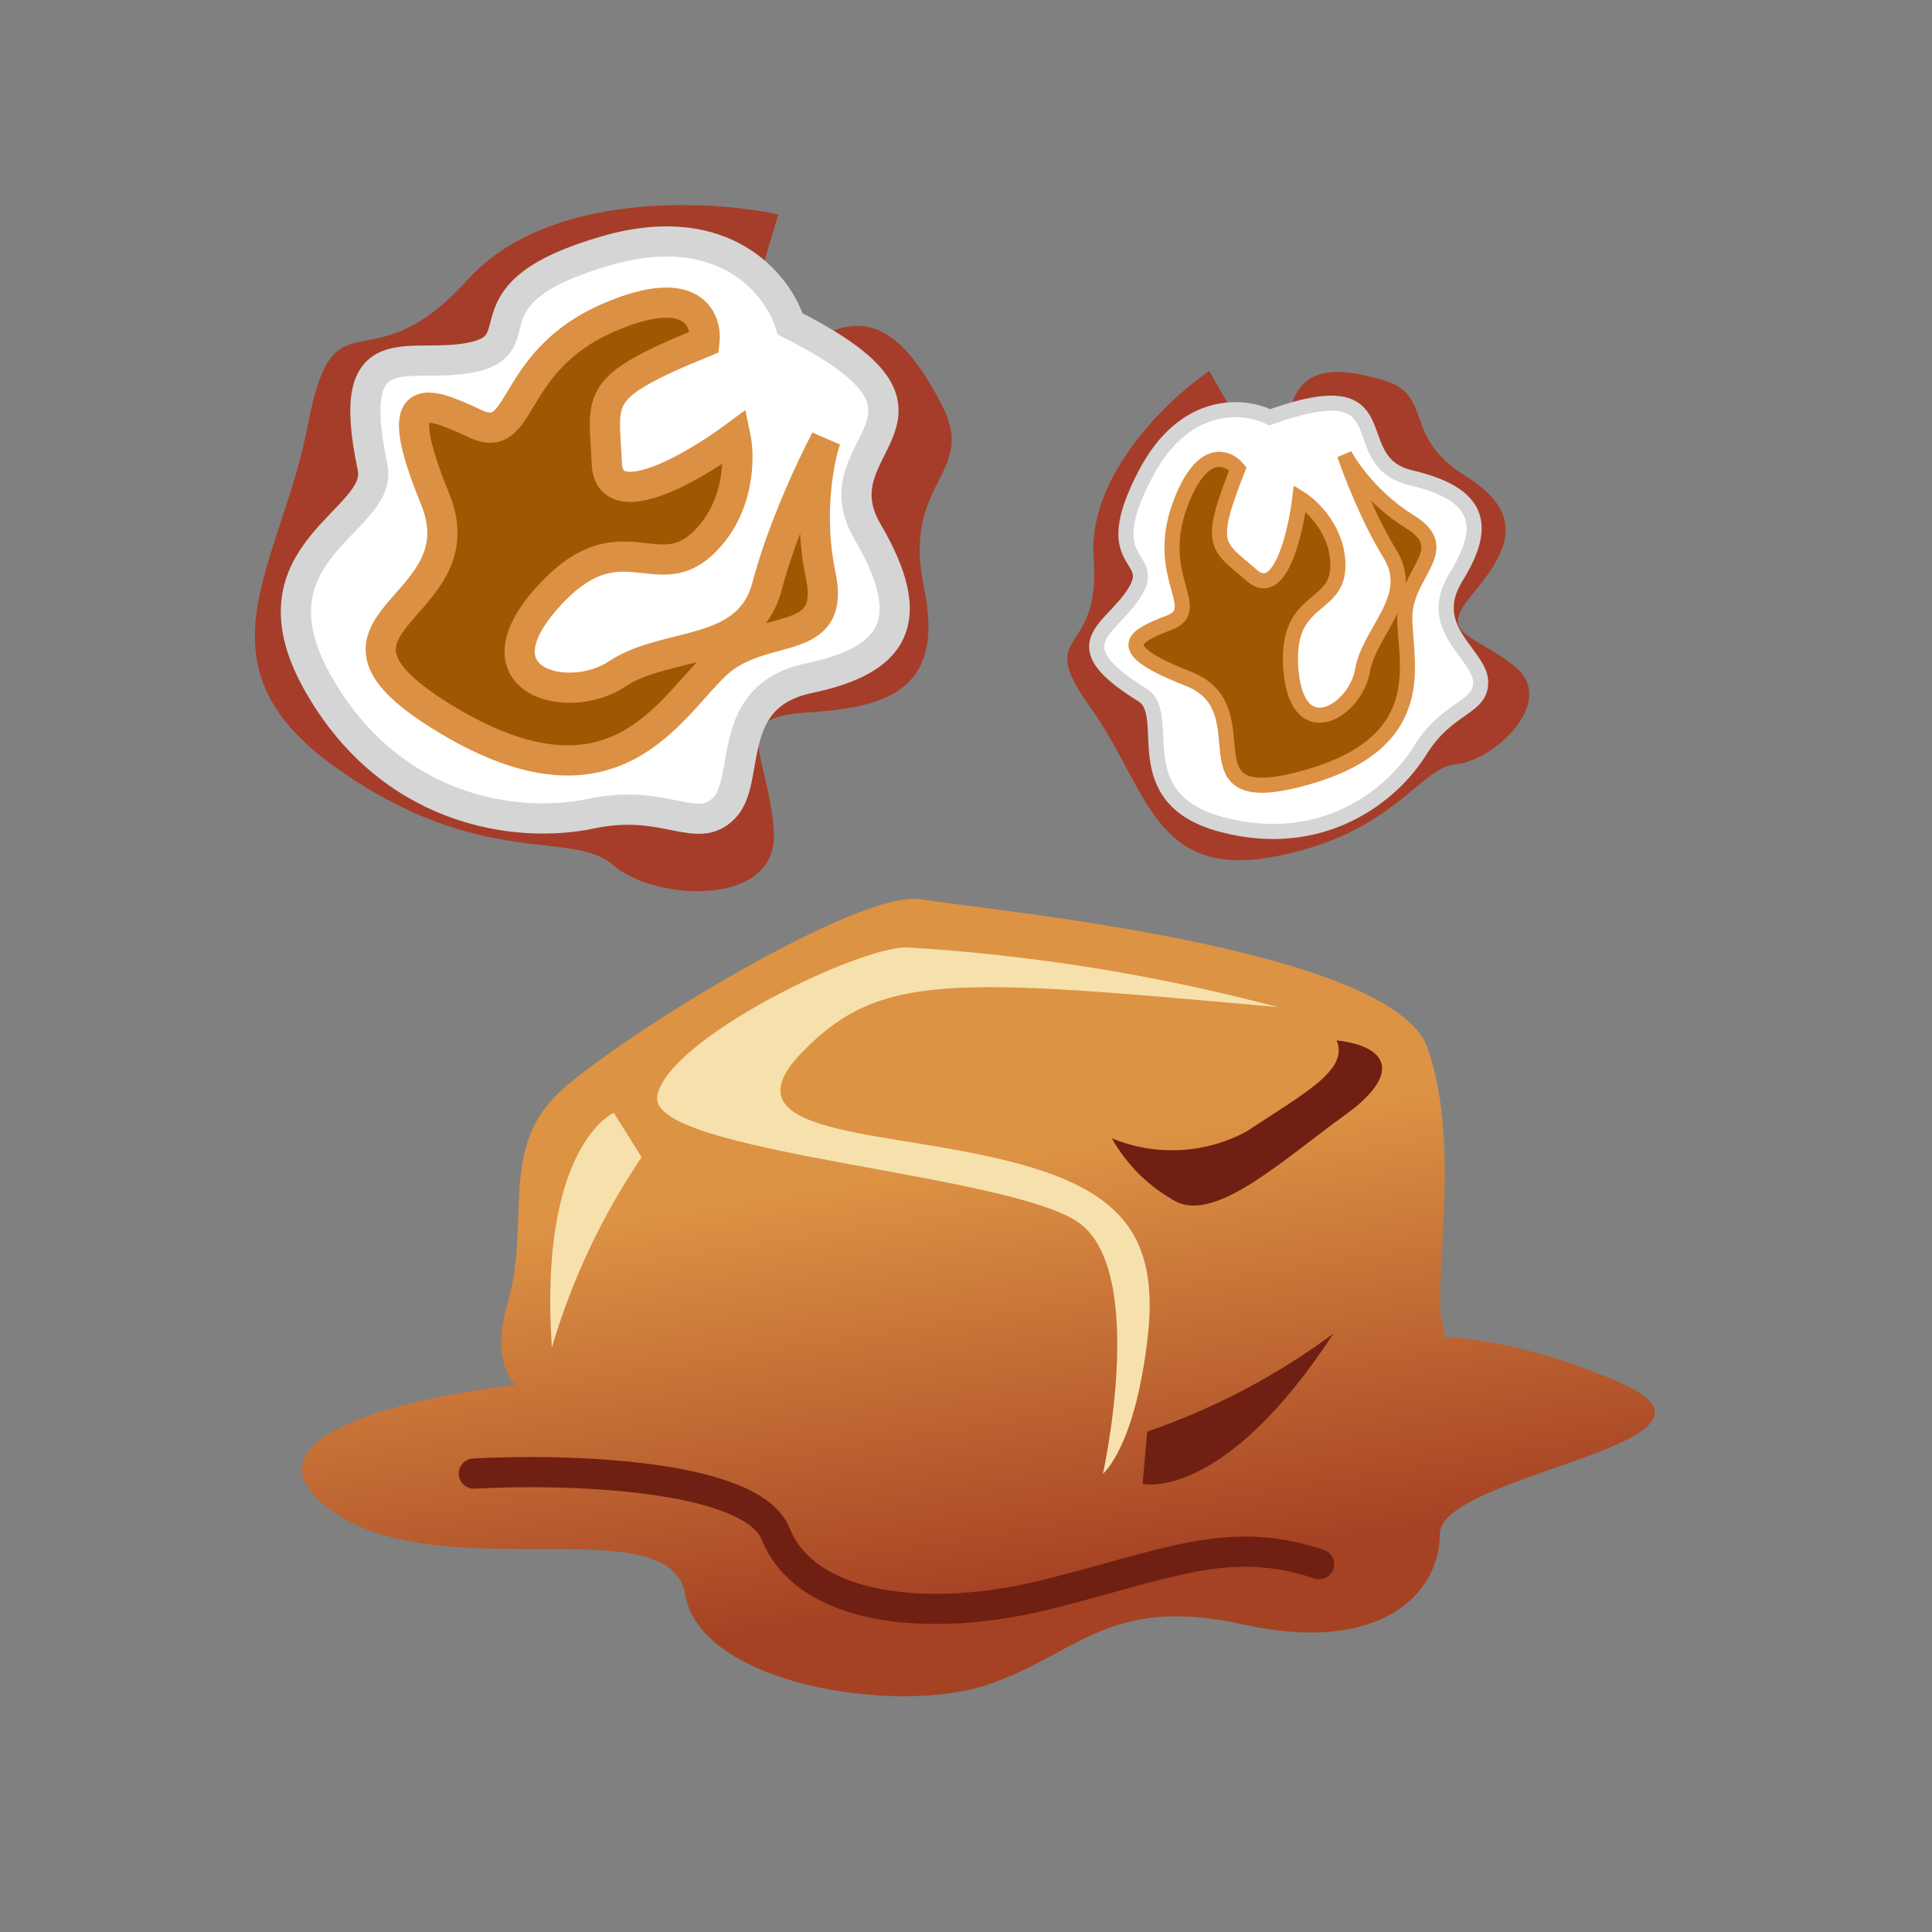
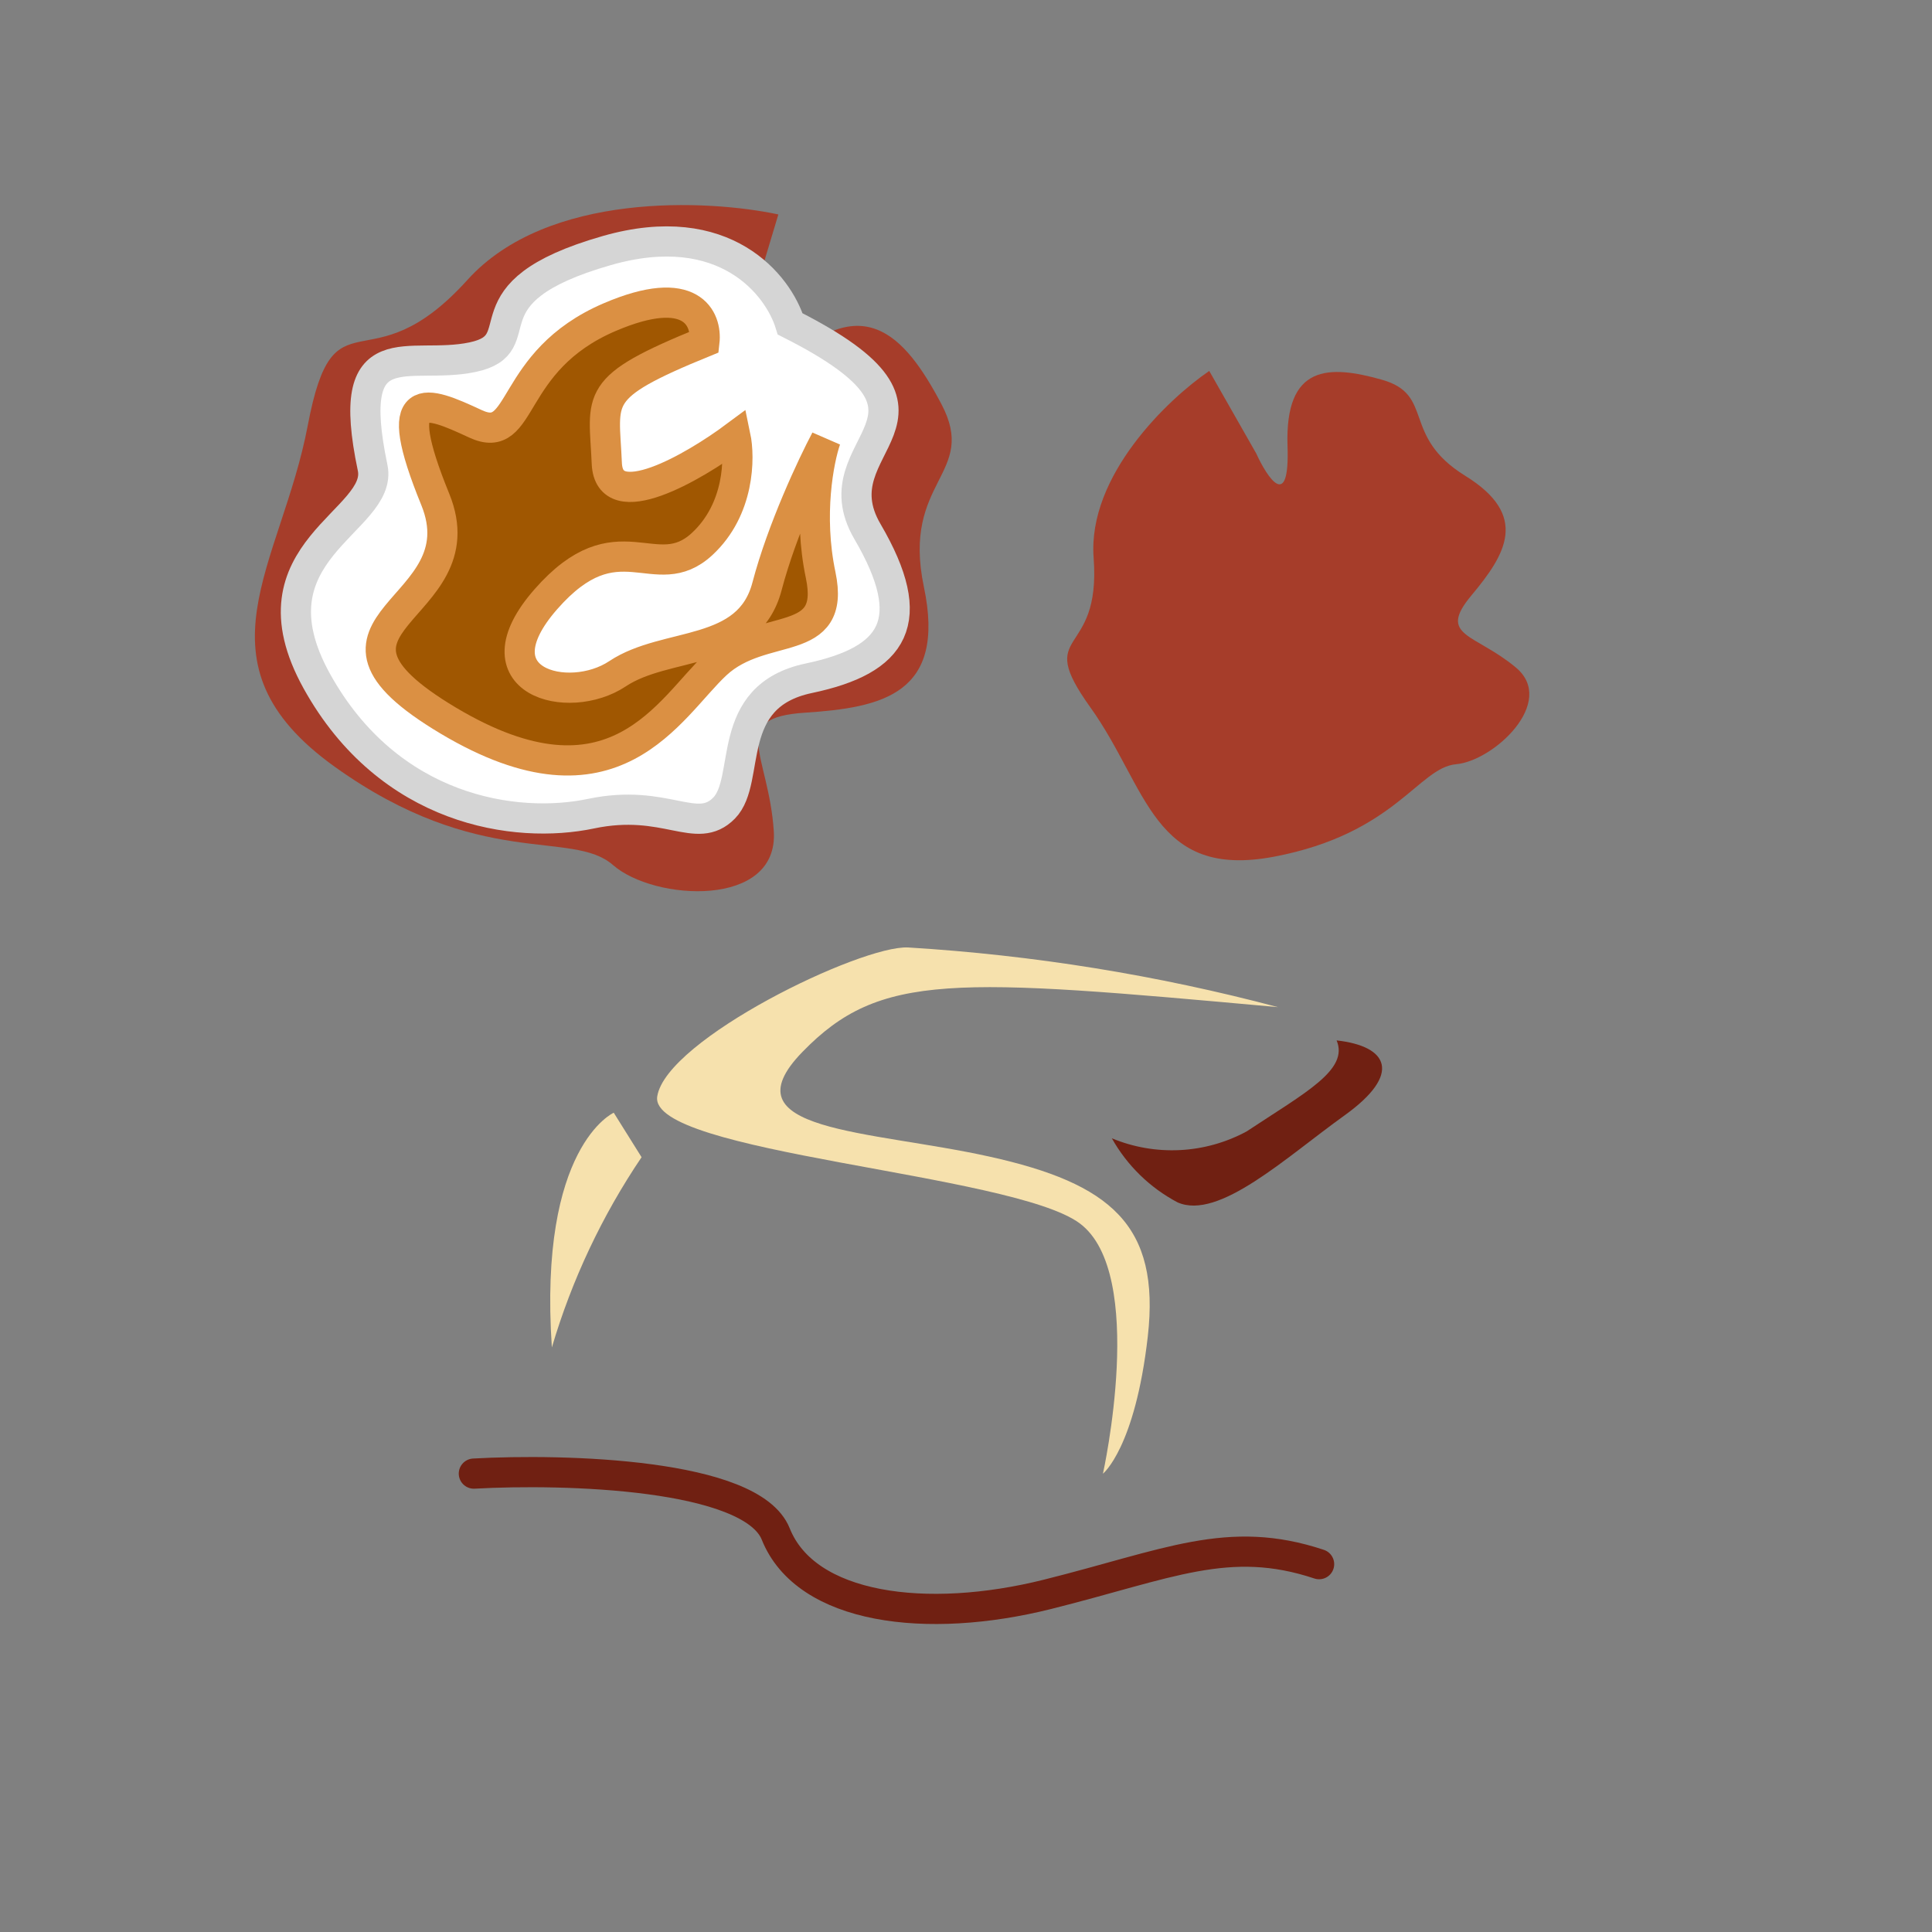
<svg xmlns="http://www.w3.org/2000/svg" fill="none" viewBox="0 0 64 64" height="64" width="64">
  <rect x="0" y="0" width="64" height="64" fill="#808080" stroke="none" />
-   <path fill="url(#paint0_linear_3442_905)" d="M18.614 36.102C20.731 34.209 28.5 29.451 30.498 29.79C32.495 30.129 46.115 31.365 47.291 34.719C48.466 38.072 47.39 42.855 47.808 43.906C47.856 44.027 47.851 44.15 47.806 44.276C49.228 44.368 51.309 44.754 53.698 45.815C58.196 47.815 47.698 48.816 47.698 50.815C47.697 52.815 45.697 54.815 41.198 53.815C36.698 52.816 35.697 54.815 32.698 55.815C29.698 56.815 23.198 55.815 22.698 52.815C22.198 49.816 14.198 52.815 10.698 49.815C8.062 47.556 13.49 46.301 17.055 45.884C16.52 45.204 16.487 44.303 16.822 43.139C17.599 40.437 16.497 37.994 18.614 36.102Z" />
  <path fill="#F6E1AD" d="M36.536 48.819C36.536 48.819 38.009 42.192 35.767 40.525C33.524 38.857 21.468 38.21 21.772 36.318C22.076 34.426 28.516 31.308 30.083 31.386C34.222 31.638 38.327 32.3 42.336 33.363C31.6 32.389 29.157 32.194 26.58 34.848C24.003 37.502 28.791 37.429 32.785 38.316C36.778 39.202 38.442 40.578 38.022 44.273C37.601 47.967 36.536 48.819 36.536 48.819Z" />
  <path fill="#702012" d="M36.831 37.707C37.545 38.004 38.316 38.137 39.088 38.098C39.86 38.059 40.614 37.848 41.294 37.481C43.255 36.184 44.687 35.44 44.277 34.465C45.981 34.654 46.467 35.568 44.535 36.952C42.604 38.336 40.368 40.437 39.006 39.829C38.092 39.345 37.337 38.609 36.831 37.707Z" />
  <path fill="#F6E1AD" d="M20.331 36.86C20.331 36.86 17.831 37.968 18.281 44.636C18.943 42.396 19.945 40.27 21.253 38.334L20.331 36.86Z" />
-   <path fill="#702012" d="M37.85 49.157C37.85 49.157 40.515 49.777 44.17 44.178C42.292 45.57 40.212 46.665 38.001 47.424L37.85 49.157Z" />
  <path stroke-linecap="round" stroke="#702012" d="M15.697 48.815C18.697 48.648 24.897 48.815 25.697 50.815C26.697 53.315 30.697 53.815 34.697 52.815C38.697 51.815 40.697 50.815 43.697 51.815" />
  <path fill="#A63D2A" d="M25.784 7.104L24.475 11.459C23.989 12.674 23.567 14.543 25.765 12.3C28.513 9.497 29.952 11.048 31.185 13.385C32.419 15.721 29.858 15.889 30.605 19.441C31.353 22.992 29.222 23.441 26.661 23.609C24.101 23.777 25.465 24.973 25.633 27.534C25.801 30.095 21.67 29.851 20.306 28.655C18.941 27.459 15.895 28.841 11.091 25.402C6.288 21.962 9.316 18.729 10.195 14.094C11.074 9.458 12.176 12.935 15.485 9.272C18.132 6.341 23.454 6.606 25.784 7.104Z" />
  <path stroke-linecap="round" stroke="#D5D5D5" fill="white" d="M20.102 8.3C24.019 7.179 25.784 9.453 26.176 10.73C32.4 13.87 26.998 14.637 28.736 17.609C30.474 20.581 29.633 21.87 26.792 22.468C23.951 23.066 24.904 25.833 23.988 26.767C23.072 27.702 22.063 26.431 19.577 26.954C17.091 27.477 12.886 26.878 10.493 22.561C8.101 18.243 12.718 17.271 12.344 15.495C11.373 10.879 13.522 12.281 15.653 11.832C17.784 11.384 15.204 9.701 20.102 8.3Z" />
  <path stroke-linecap="round" stroke="#DB9043" fill="#A05701" d="M20.195 10.506C22.917 9.34 23.422 10.568 23.335 11.329C19.578 12.861 20.008 13.141 20.101 15.347C20.176 17.111 22.973 15.484 24.363 14.45C24.512 15.16 24.501 16.869 23.26 18.02C21.708 19.459 20.475 17.122 18.082 19.851C15.69 22.58 18.83 23.403 20.456 22.319C22.082 21.235 24.792 21.777 25.409 19.422C25.903 17.538 26.911 15.397 27.354 14.562C27.123 15.229 26.766 17.059 27.185 19.048C27.708 21.534 25.278 20.562 23.727 22.001C22.175 23.44 20.362 27.16 14.848 23.87C9.335 20.579 15.951 20.3 14.419 16.543C12.886 12.786 14.101 13.272 15.746 14.038C17.391 14.804 16.793 11.963 20.195 10.506Z" />
  <path fill="#A63D2A" d="M40.058 12.288L41.614 15.021C41.991 15.845 42.725 16.948 42.651 14.777C42.559 12.063 44.022 12.083 45.781 12.58C47.54 13.078 46.402 14.44 48.537 15.761C50.672 17.081 49.88 18.363 48.742 19.725C47.604 21.087 48.854 20.975 50.216 22.113C51.579 23.251 49.486 25.204 48.235 25.316C46.985 25.428 46.224 27.614 42.209 28.378C38.194 29.142 38.02 26.082 36.118 23.43C34.217 20.777 36.484 21.884 36.228 18.479C36.024 15.755 38.696 13.216 40.058 12.288Z" />
-   <path stroke-linecap="round" stroke-width="0.5" stroke="#D5D5D5" fill="white" d="M37.945 15.704C39.253 13.207 41.234 13.409 42.061 13.822C46.604 12.204 44.41 15.275 46.727 15.823C49.045 16.371 49.29 17.407 48.233 19.116C47.177 20.824 49.017 21.666 49.048 22.571C49.078 23.476 47.96 23.375 47.036 24.869C46.111 26.364 43.805 28.184 40.501 27.321C37.197 26.459 38.914 23.683 37.846 23.023C35.071 21.306 36.798 20.898 37.591 19.617C38.383 18.336 36.31 18.825 37.945 15.704Z" />
-   <path stroke-linecap="round" stroke-width="0.5" stroke="#DB9043" fill="#A05701" d="M39.094 16.71C39.809 14.79 40.666 15.123 41.005 15.53C39.979 18.142 40.325 18.061 41.474 19.067C42.393 19.872 42.913 17.694 43.058 16.505C43.485 16.769 44.335 17.59 44.32 18.761C44.3 20.225 42.541 19.727 42.766 22.228C42.99 24.728 44.901 23.548 45.134 22.217C45.367 20.885 46.932 19.787 46.047 18.354C45.34 17.207 44.749 15.681 44.542 15.061C44.766 15.494 45.512 16.547 46.708 17.286C48.202 18.21 46.556 18.963 46.536 20.427C46.516 21.891 47.513 24.574 43.234 25.765C38.956 26.956 41.973 23.509 39.361 22.483C36.748 21.457 37.571 21.081 38.74 20.623C39.908 20.165 38.201 19.109 39.094 16.71Z" />
  <defs>
    <linearGradient gradientUnits="userSpaceOnUse" y2="55.011" x2="18.937" y1="40.815" x1="16.697" id="paint0_linear_3442_905">
      <stop stop-color="#DD9344" />
      <stop stop-color="#A64224" offset="1" />
    </linearGradient>
  </defs>
</svg>